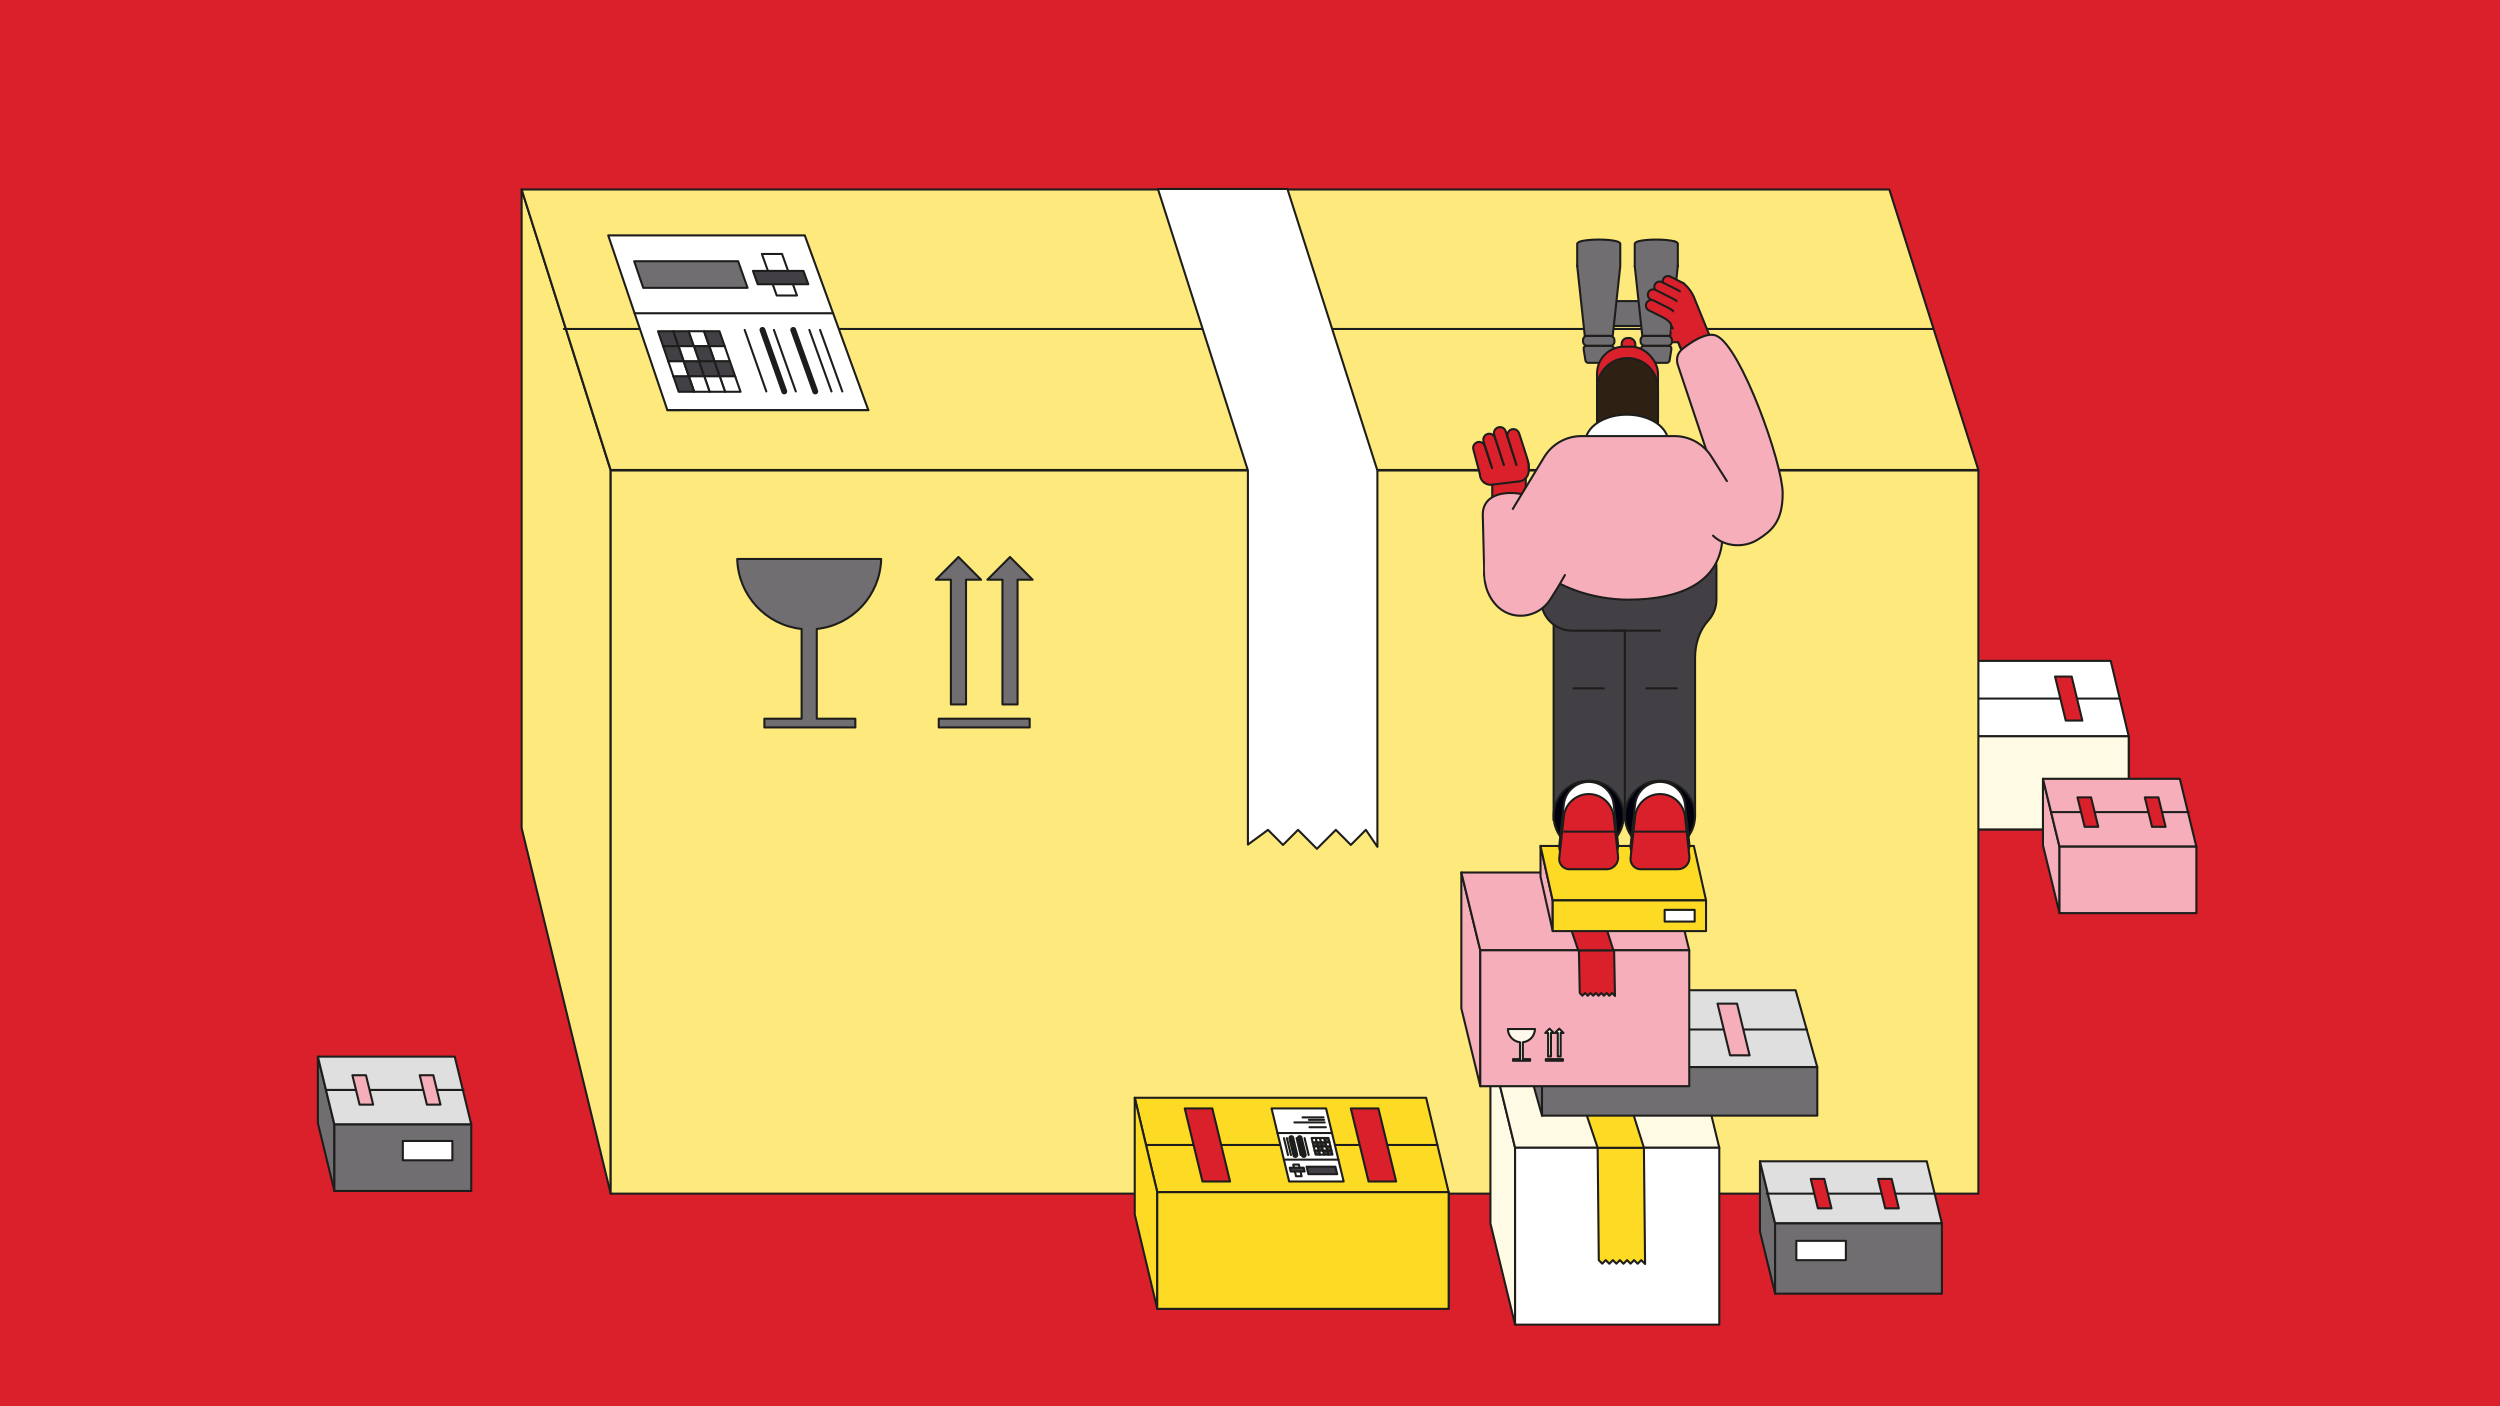
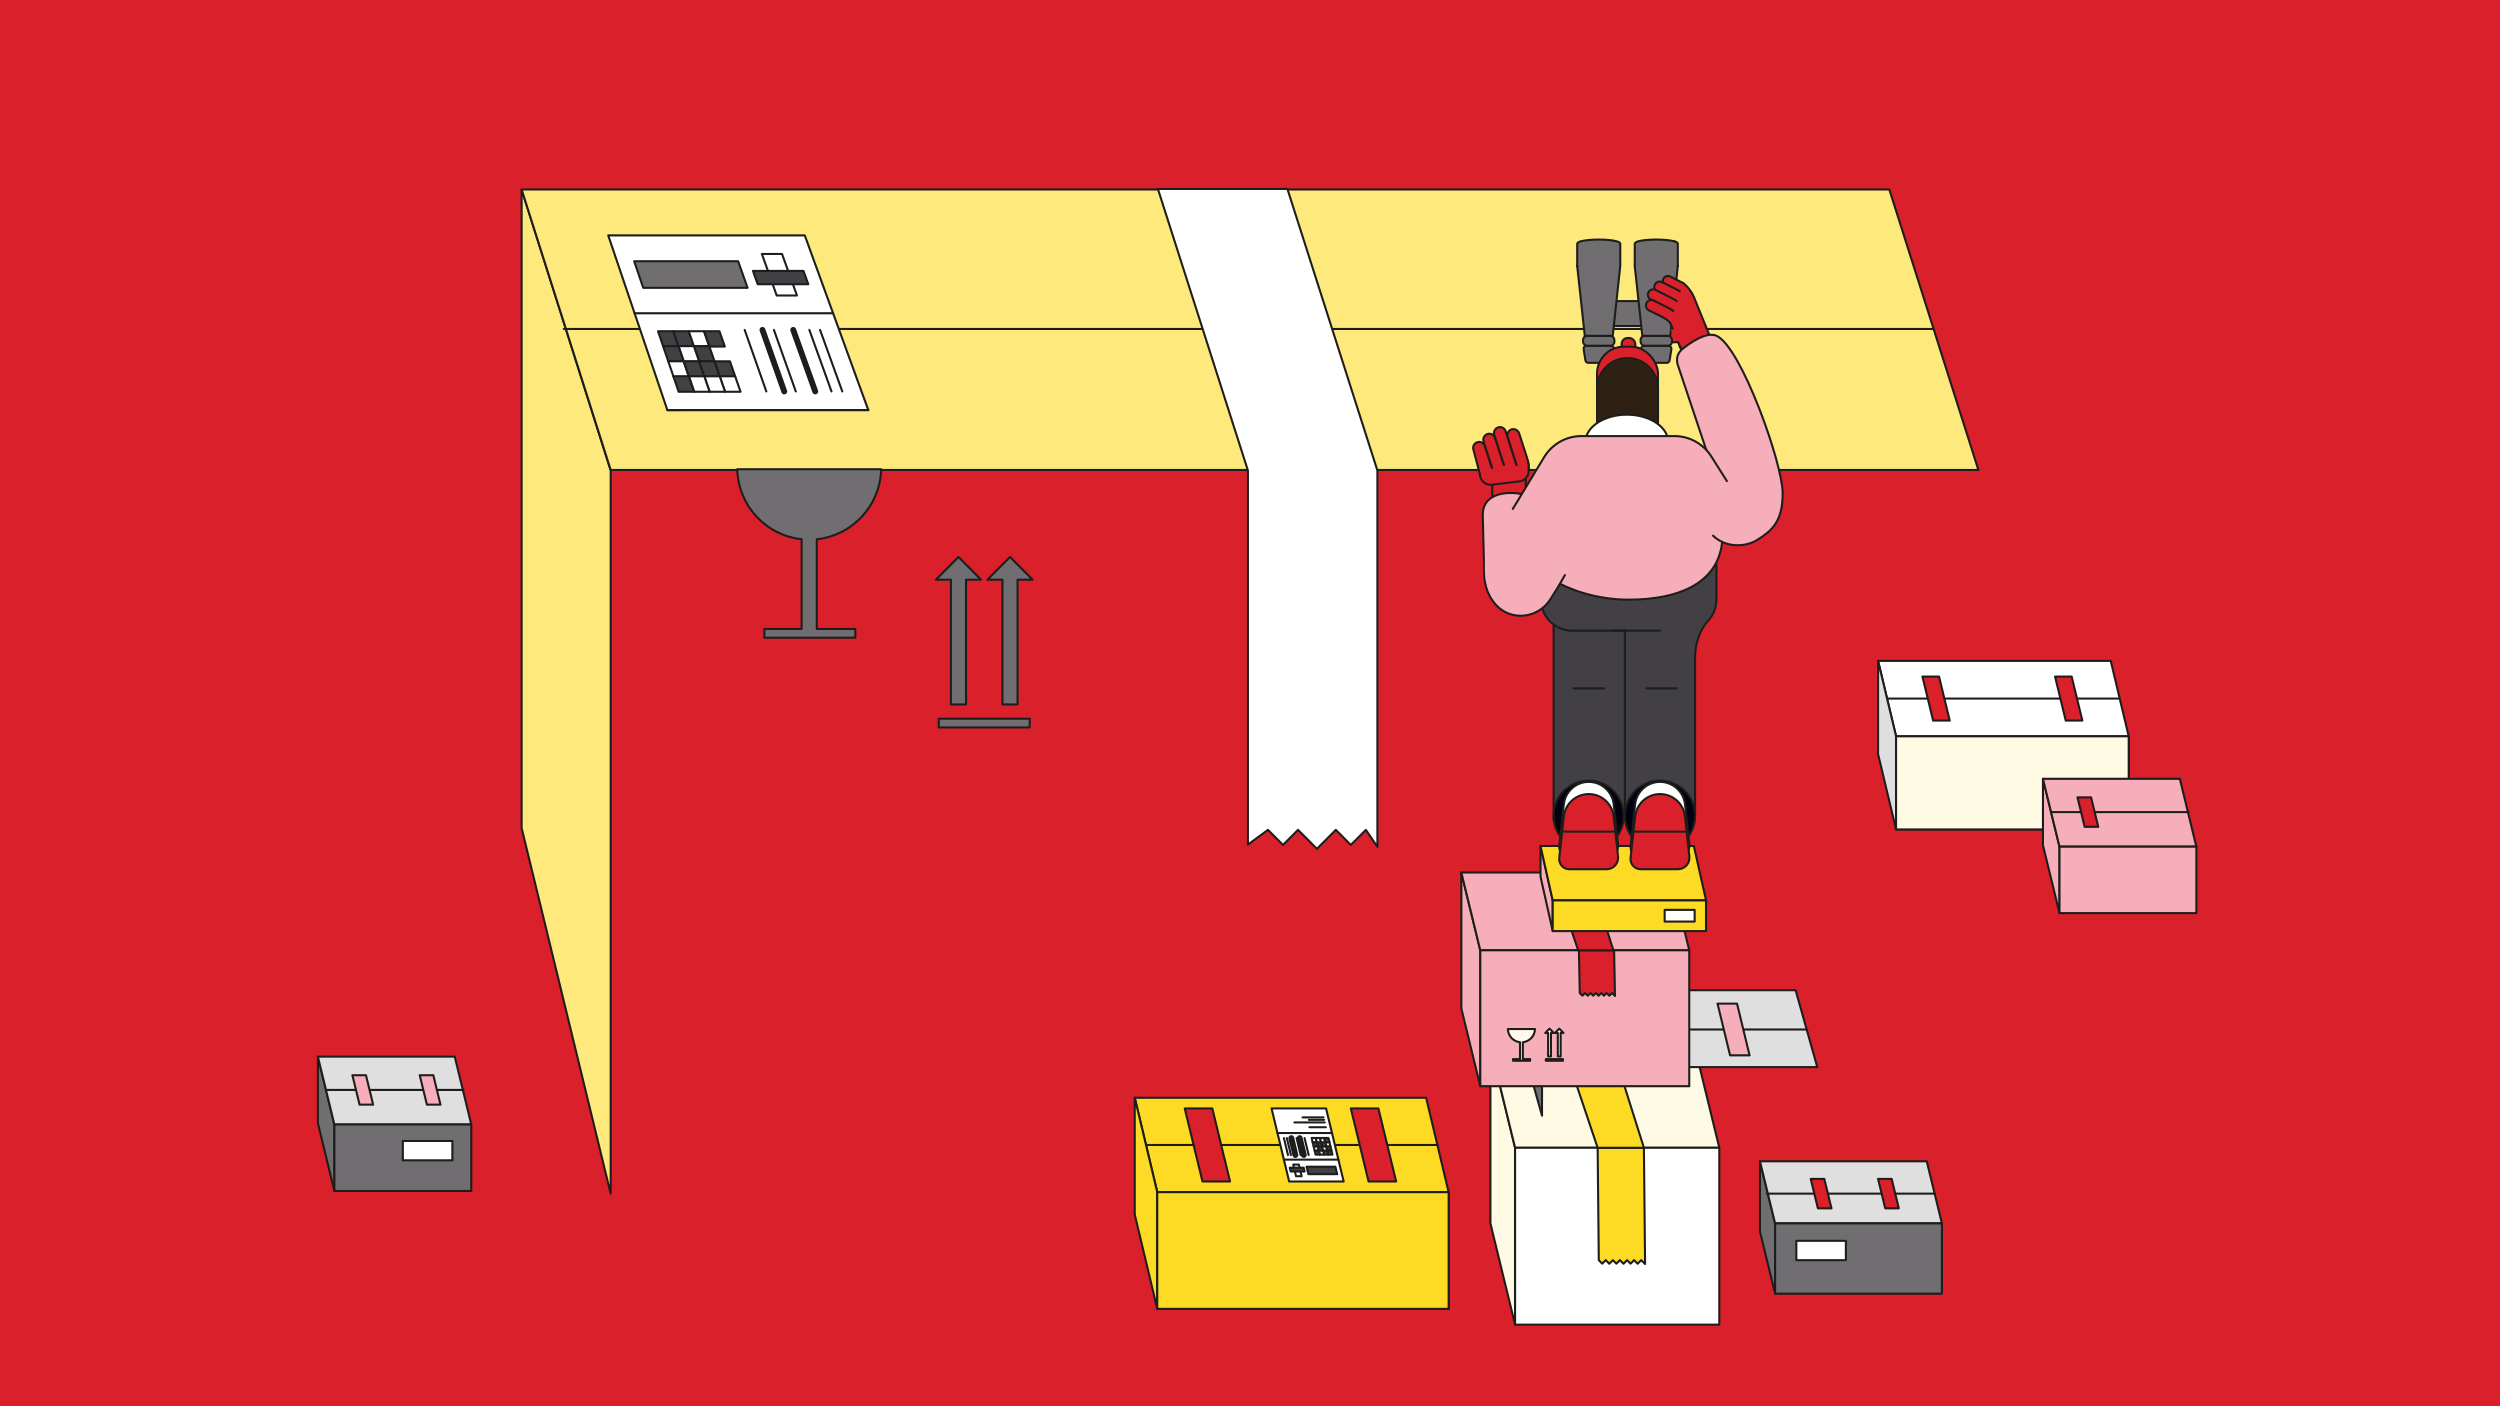
<svg xmlns="http://www.w3.org/2000/svg" id="Layer_2" data-name="Layer 2" viewBox="0 0 1200 675">
  <defs>
    <style>
      .cls-1, .cls-2, .cls-3, .cls-4, .cls-5, .cls-6, .cls-7, .cls-8, .cls-9, .cls-10, .cls-11, .cls-12, .cls-13, .cls-14, .cls-15, .cls-16, .cls-17, .cls-18 {
        stroke: #1d1d1b;
      }

      .cls-1, .cls-2, .cls-3, .cls-4, .cls-5, .cls-6, .cls-7, .cls-8, .cls-9, .cls-10, .cls-11, .cls-12, .cls-13, .cls-14, .cls-15, .cls-17, .cls-18 {
        stroke-linecap: round;
        stroke-linejoin: round;
      }

      .cls-1, .cls-19 {
        fill: #da202a;
      }

      .cls-2 {
        fill: #dfdfdf;
      }

      .cls-3, .cls-16 {
        fill: #424044;
      }

      .cls-4 {
        fill: #706e71;
      }

      .cls-5 {
        fill: #2e2113;
      }

      .cls-6 {
        fill: #fee97c;
      }

      .cls-7, .cls-15 {
        fill: #fff;
      }

      .cls-8 {
        fill: #fffae4;
      }

      .cls-9 {
        fill: #fdda24;
      }

      .cls-10, .cls-20 {
        fill: #f5aeba;
      }

      .cls-11 {
        fill: #00000e;
      }

      .cls-12, .cls-17, .cls-18 {
        fill: none;
      }

      .cls-13 {
        fill: #f9ced6;
      }

      .cls-14 {
        fill: #fff9eb;
      }

      .cls-14, .cls-15, .cls-17 {
        stroke-width: 1px;
      }

      .cls-16 {
        stroke-miterlimit: 10;
      }

      .cls-18 {
        stroke-width: 2.83px;
      }

      .cls-19, .cls-20 {
        stroke-width: 0px;
      }
    </style>
  </defs>
  <rect class="cls-19" x="0" y="0" width="1200" height="675" />
  <g>
    <g>
      <rect class="cls-4" x="910.11" y="353.42" width="111.67" height="44.7" />
      <polygon class="cls-15" points="910.11 353.42 901.47 317.22 1013.15 317.22 1021.78 353.42 910.11 353.42" />
      <line class="cls-6" x1="1017.44" y1="335.32" x2="905.76" y2="335.32" />
      <polygon class="cls-1" points="991.55 345.88 986.42 324.75 994.4 324.75 999.53 345.88 991.55 345.88" />
      <polygon class="cls-2" points="910.11 353.42 901.47 317.22 901.47 317.22 901.47 317.22 901.47 317.22 901.47 317.22 901.47 361.92 901.47 361.92 910.11 398.11 910.11 353.42 910.11 353.42" />
      <polygon class="cls-1" points="927.9 345.88 922.77 324.75 930.74 324.75 935.87 345.88 927.9 345.88" />
    </g>
    <rect class="cls-8" x="910.11" y="353.42" width="111.67" height="44.7" />
  </g>
  <g>
    <g>
      <polygon class="cls-6" points="293.13 572.94 250.38 397.45 250.38 90.95 293.13 225.85 293.13 572.94" />
      <polygon class="cls-6" points="293.13 225.59 250.38 90.95 906.87 90.95 949.62 225.59 293.13 225.59" />
-       <rect class="cls-6" x="293.13" y="225.85" width="656.49" height="347.09" />
-     </g>
-     <g>
-       <path class="cls-4" d="m392.05,301.9v43.07h18.51v4.2h-43.65v-4.2h17.87v-43.07c-17.08-1.79-30.46-16.07-30.91-33.6h69.09c-.45,17.52-13.82,31.81-30.91,33.6Z" />
+     </g>
+     <g>
+       <path class="cls-4" d="m392.05,301.9h18.51v4.2h-43.65v-4.2h17.87v-43.07c-17.08-1.79-30.46-16.07-30.91-33.6h69.09c-.45,17.52-13.82,31.81-30.91,33.6Z" />
      <rect class="cls-4" x="450.61" y="344.97" width="43.64" height="4.2" />
      <g>
        <polygon class="cls-4" points="470.91 278.26 463.69 278.26 463.69 338.12 456.43 338.12 456.43 278.26 449.21 278.26 460.06 267.36 470.91 278.26" />
        <polygon class="cls-4" points="495.65 278.26 488.43 278.26 488.43 338.12 481.17 338.12 481.17 278.26 473.95 278.26 484.8 267.36 495.65 278.26" />
      </g>
    </g>
    <line class="cls-12" x1="270.65" y1="157.9" x2="927.91" y2="157.9" />
    <polygon class="cls-15" points="599 405.41 608.63 398.33 615.84 405.57 623.05 398.33 632.12 407.43 641.19 398.33 648.4 405.57 655.61 398.33 661.15 406.48 661.15 225.85 617.96 90.71 555.8 90.71 599 225.85 599 405.41" />
    <g>
      <polygon class="cls-15" points="416.79 196.85 320.34 196.86 291.95 112.99 386.29 112.99 416.79 196.85" />
      <g>
        <polygon class="cls-3" points="325.74 166.34 318.35 166.34 315.85 159 323.22 159 325.74 166.34" />
        <polygon class="cls-3" points="333.12 166.34 325.74 166.34 323.22 159 330.59 159 333.12 166.34" />
        <polygon class="cls-15" points="340.51 166.34 333.12 166.34 330.59 159 337.96 159 340.51 166.34" />
        <polygon class="cls-3" points="347.9 166.34 340.51 166.34 337.96 159 345.34 159 347.9 166.34" />
-         <polygon class="cls-15" points="340.44 166.14 347.83 166.14 350.39 173.51 342.99 173.51 340.44 166.14" />
        <polygon class="cls-3" points="333.05 166.14 340.44 166.14 342.99 173.51 335.59 173.51 333.05 166.14" />
        <polygon class="cls-15" points="325.67 166.14 333.05 166.14 335.59 173.51 328.19 173.51 325.67 166.14" />
        <polygon class="cls-3" points="318.28 166.14 325.67 166.14 328.19 173.51 320.79 173.51 318.28 166.14" />
        <polygon class="cls-15" points="330.7 180.83 323.29 180.83 320.77 173.43 328.17 173.43 330.7 180.83" />
        <polygon class="cls-3" points="338.12 180.83 330.7 180.83 328.17 173.43 335.57 173.43 338.12 180.83" />
        <polygon class="cls-3" points="345.53 180.83 338.12 180.83 335.57 173.43 342.97 173.43 345.53 180.83" />
        <polygon class="cls-3" points="352.95 180.83 345.53 180.83 342.97 173.43 350.37 173.43 352.95 180.83" />
        <polygon class="cls-15" points="345.46 180.63 352.87 180.63 355.46 188.05 348.03 188.05 345.46 180.63" />
        <polygon class="cls-15" points="338.05 180.63 345.46 180.63 348.03 188.05 340.61 188.05 338.05 180.63" />
        <polygon class="cls-15" points="330.63 180.63 338.05 180.63 340.61 188.05 333.18 188.05 330.63 180.63" />
        <polygon class="cls-3" points="323.22 180.63 330.63 180.63 333.18 188.05 325.75 188.05 323.22 180.63" />
      </g>
      <line class="cls-17" x1="304.61" y1="150.37" x2="399.89" y2="150.37" />
      <line class="cls-17" x1="320.34" y1="196.85" x2="416.79" y2="196.85" />
      <g>
        <line class="cls-12" x1="357.45" y1="158.36" x2="367.84" y2="187.89" />
        <line class="cls-18" x1="365.98" y1="158.36" x2="376.44" y2="187.89" />
        <line class="cls-12" x1="371.48" y1="158.36" x2="381.98" y2="187.89" />
        <line class="cls-18" x1="380.75" y1="158.36" x2="391.32" y2="187.89" />
        <line class="cls-12" x1="388.49" y1="158.36" x2="399.12" y2="187.89" />
        <line class="cls-12" x1="393.63" y1="158.36" x2="404.3" y2="187.89" />
      </g>
      <polygon class="cls-4" points="358.83 138.16 308.75 138.16 304.4 125.39 354.31 125.39 358.83 138.16" />
      <polygon class="cls-15" points="382.54 141.83 372.82 141.83 365.7 121.9 375.37 121.9 382.54 141.83" />
      <polygon class="cls-3" points="387.98 136.43 363.69 136.43 361.42 130.05 385.67 130.05 387.98 136.43" />
    </g>
  </g>
  <g>
    <polygon class="cls-10" points="988.56 438.3 980.62 405.72 980.62 373.82 988.56 406.4 988.56 438.3" />
    <polygon class="cls-10" points="988.56 406.4 980.62 373.82 1046.32 373.82 1054.25 406.4 988.56 406.4" />
    <rect class="cls-10" x="988.56" y="406.4" width="65.7" height="31.9" />
    <line class="cls-10" x1="1050.53" y1="389.8" x2="984.59" y2="389.8" />
    <polygon class="cls-1" points="1000.63 396.86 997.19 382.74 1003.72 382.74 1007.16 396.86 1000.63 396.86" />
-     <polygon class="cls-1" points="1032.95 396.86 1029.52 382.74 1036.04 382.74 1039.48 396.86 1032.95 396.86" />
  </g>
  <g>
    <g>
      <polygon class="cls-8" points="727.24 635.82 715.4 587.22 715.4 502.32 727.24 550.93 727.24 635.82" />
      <polygon class="cls-8" points="727.24 550.93 715.4 502.32 813.42 502.32 825.26 550.93 727.24 550.93" />
      <rect class="cls-15" x="727.24" y="550.93" width="98.02" height="84.89" />
      <polygon class="cls-9" points="789.64 606.72 789.08 550.93 766.87 550.93 767.42 604.9 769.07 606.55 770.75 604.87 772.47 606.59 774.19 604.87 775.87 606.55 777.55 604.87 779.27 606.59 780.99 604.87 782.67 606.55 784.35 604.87 786.07 606.59 787.79 604.87 789.64 606.72" />
      <polygon class="cls-9" points="766.87 550.93 750.53 502.32 773.74 502.32 789.08 550.93 766.87 550.93" />
    </g>
    <g>
      <polygon class="cls-4" points="740.17 535.51 729.78 498.63 729.78 475.32 740.17 512.2 740.17 535.51" />
      <polygon class="cls-2" points="740.17 512.2 729.78 475.32 861.9 475.32 872.29 512.2 740.17 512.2" />
-       <rect class="cls-4" x="740.17" y="512.2" width="132.13" height="23.31" />
      <line class="cls-6" x1="867.21" y1="494.16" x2="735.61" y2="494.16" />
      <polygon class="cls-10" points="830.44 506.56 824.41 481.75 833.78 481.75 839.8 506.56 830.44 506.56" />
      <polygon class="cls-1" points="774.02 506.56 768 481.75 777.37 481.75 783.39 506.56 774.02 506.56" />
    </g>
    <g>
      <polygon class="cls-10" points="710.54 521.38 701.44 484.03 701.44 418.8 710.54 456.15 710.54 521.38" />
      <polygon class="cls-10" points="710.54 456.15 701.44 418.8 801.74 418.8 810.84 456.15 710.54 456.15" />
      <rect class="cls-10" x="710.54" y="456.15" width="100.3" height="65.23" />
      <polygon class="cls-1" points="775.19 478.06 774.77 456.15 757.87 456.15 758.29 476.68 759.55 477.93 760.83 476.66 762.13 477.96 763.44 476.66 764.72 477.93 765.99 476.66 767.3 477.96 768.61 476.66 769.89 477.93 771.16 476.66 772.47 477.96 773.78 476.66 775.19 478.06" />
      <polygon class="cls-1" points="757.54 456.15 744.91 418.8 762.56 418.8 774.43 456.15 757.54 456.15" />
    </g>
    <g>
      <polygon class="cls-4" points="852.05 620.97 844.78 591.15 844.78 557.42 852.05 587.23 852.05 620.97" />
      <polygon class="cls-2" points="852.05 587.23 844.78 557.42 924.84 557.42 932.11 587.23 852.05 587.23" />
      <rect class="cls-4" x="852.05" y="587.23" width="80.06" height="33.73" />
      <line class="cls-13" x1="928.63" y1="572.94" x2="848.08" y2="572.94" />
      <polygon class="cls-1" points="872.59 580 869.15 565.88 875.67 565.88 879.11 580 872.59 580" />
      <polygon class="cls-1" points="904.91 580 901.47 565.88 908 565.88 911.43 580 904.91 580" />
    </g>
    <g>
      <polygon class="cls-10" points="745.3 446.91 739.45 420.78 739.45 406.06 745.3 432.19 745.3 446.91" />
      <polygon class="cls-9" points="745.3 432.19 739.45 406.06 813.05 406.06 818.9 432.19 745.3 432.19" />
      <rect class="cls-9" x="745.3" y="432.19" width="73.6" height="14.73" />
    </g>
    <g>
      <g>
        <rect class="cls-9" x="555.48" y="572.25" width="139.87" height="55.98" />
        <polygon class="cls-9" points="555.48 572.25 544.67 526.92 684.54 526.92 695.35 572.25 555.48 572.25" />
        <line class="cls-6" x1="689.91" y1="549.59" x2="550.04" y2="549.59" />
        <polygon class="cls-1" points="656.91 567.11 648.4 532.05 661.63 532.05 670.15 567.11 656.91 567.11" />
        <polygon class="cls-9" points="555.48 572.25 544.67 526.92 544.67 526.92 544.67 526.92 544.67 526.92 544.67 526.92 544.67 582.9 544.67 582.9 555.48 628.23 555.48 572.25 555.48 572.25" />
        <g>
          <polygon class="cls-15" points="610.35 532.05 636.51 532.05 644.96 567.11 618.79 567.11 610.35 532.05" />
          <g>
            <polygon class="cls-3" points="637.07 552.2 639.09 552.2 639.57 554.22 637.55 554.22 637.07 552.2" />
            <polygon class="cls-3" points="635.05 552.2 637.07 552.2 637.55 554.22 635.53 554.22 635.05 552.2" />
            <polygon class="cls-15" points="633.03 552.2 635.05 552.2 635.53 554.22 633.51 554.22 633.03 552.2" />
            <polygon class="cls-3" points="631.01 552.2 633.03 552.2 633.51 554.22 631.49 554.22 631.01 552.2" />
            <polygon class="cls-15" points="633.04 552.25 631.02 552.25 630.53 550.22 632.55 550.22 633.04 552.25" />
            <polygon class="cls-3" points="635.06 552.25 633.04 552.25 632.55 550.22 634.57 550.22 635.06 552.25" />
            <polygon class="cls-15" points="637.08 552.25 635.06 552.25 634.57 550.22 636.59 550.22 637.08 552.25" />
            <polygon class="cls-3" points="639.1 552.25 637.08 552.25 636.59 550.22 638.61 550.22 639.1 552.25" />
            <polygon class="cls-15" points="636.11 548.22 638.13 548.22 638.62 550.24 636.6 550.24 636.11 548.22" />
            <polygon class="cls-3" points="634.09 548.22 636.11 548.22 636.6 550.24 634.58 550.24 634.09 548.22" />
            <polygon class="cls-3" points="632.07 548.22 634.09 548.22 634.58 550.24 632.56 550.24 632.07 548.22" />
            <polygon class="cls-3" points="630.05 548.22 632.07 548.22 632.56 550.24 630.54 550.24 630.05 548.22" />
            <polygon class="cls-15" points="632.08 548.27 630.06 548.27 629.57 546.24 631.59 546.24 632.08 548.27" />
            <polygon class="cls-15" points="634.1 548.27 632.08 548.27 631.59 546.24 633.61 546.24 634.1 548.27" />
            <polygon class="cls-15" points="636.12 548.27 634.1 548.27 633.61 546.24 635.63 546.24 636.12 548.27" />
            <polygon class="cls-3" points="638.14 548.27 636.12 548.27 635.63 546.24 637.65 546.24 638.14 548.27" />
          </g>
          <line class="cls-17" x1="642.43" y1="556.62" x2="616.26" y2="556.62" />
          <line class="cls-17" x1="639.36" y1="543.85" x2="613.19" y2="543.85" />
          <g>
            <line class="cls-12" x1="628.15" y1="554.4" x2="626.2" y2="546.29" />
            <line class="cls-18" x1="625.82" y1="554.4" x2="623.86" y2="546.29" />
            <line class="cls-12" x1="624.31" y1="554.4" x2="622.36" y2="546.29" />
            <line class="cls-18" x1="621.77" y1="554.4" x2="619.82" y2="546.29" />
            <line class="cls-12" x1="619.65" y1="554.4" x2="617.7" y2="546.29" />
            <line class="cls-12" x1="618.24" y1="554.4" x2="616.29" y2="546.29" />
          </g>
          <line class="cls-15" x1="636.41" y1="541.08" x2="628.55" y2="541.08" />
          <line class="cls-15" x1="635.85" y1="538.76" x2="621.32" y2="538.76" />
          <line class="cls-15" x1="635.55" y1="537.53" x2="628.29" y2="537.53" />
          <line class="cls-15" x1="635.27" y1="536.35" x2="625.23" y2="536.35" />
          <polygon class="cls-3" points="627.17 560.02 640.97 560.02 641.84 563.61 628.04 563.61 627.17 560.02" />
          <polygon class="cls-15" points="620.76 559 623.43 559 624.78 564.59 622.1 564.59 620.76 559" />
          <polygon class="cls-3" points="619.09 560.51 625.78 560.51 626.21 562.3 619.52 562.3 619.09 560.51" />
        </g>
        <polygon class="cls-1" points="577.18 567.11 568.67 532.05 581.91 532.05 590.42 567.11 577.18 567.11" />
      </g>
      <rect class="cls-9" x="555.48" y="572.25" width="139.87" height="55.98" />
    </g>
    <rect class="cls-7" x="799.04" y="436.74" width="14.39" height="5.62" />
    <g>
      <g>
        <polygon class="cls-4" points="160.51 571.67 152.58 539.09 152.58 507.19 160.51 539.77 160.51 571.67" />
        <polygon class="cls-2" points="160.51 539.77 152.58 507.19 218.27 507.19 226.21 539.77 160.51 539.77" />
        <rect class="cls-4" x="160.51" y="539.77" width="65.7" height="31.9" />
        <line class="cls-13" x1="222.49" y1="523.17" x2="156.54" y2="523.17" />
        <polygon class="cls-10" points="172.59 530.23 169.15 516.11 175.67 516.11 179.11 530.23 172.59 530.23" />
        <polygon class="cls-10" points="204.91 530.23 201.47 516.11 208 516.11 211.43 530.23 204.91 530.23" />
      </g>
      <rect class="cls-7" x="193.36" y="547.66" width="23.78" height="9.29" />
      <rect class="cls-7" x="862.24" y="595.59" width="23.78" height="9.29" />
    </g>
    <g>
      <path class="cls-14" d="m730.97,500.27v8.11h3.49v.79h-8.22v-.79h3.36v-8.11c-3.22-.34-5.74-3.03-5.82-6.33h13.01c-.08,3.3-2.6,5.99-5.82,6.33Z" />
      <rect class="cls-14" x="741.99" y="508.38" width="8.22" height=".79" />
      <g>
        <polygon class="cls-14" points="745.82 495.82 744.46 495.82 744.46 507.09 743.09 507.09 743.09 495.82 741.73 495.82 743.77 493.76 745.82 495.82" />
        <polygon class="cls-14" points="750.47 495.82 749.12 495.82 749.12 507.09 747.75 507.09 747.75 495.82 746.39 495.82 748.43 493.76 750.47 495.82" />
      </g>
    </g>
  </g>
  <g>
    <g>
      <path class="cls-1" d="m813.35,164.78c-.95-.4-1.98-.6-3.03-.59l-12.24.13c-.87,0-1.66-.32-2.26-.86-.66-.6-1.07-1.46-1.08-2.42-.02-1.83,1.45-3.33,3.29-3.34l5.42-.12" />
      <rect class="cls-1" x="716.28" y="229.07" width="16.09" height="16.57" />
      <g>
        <g>
          <polygon class="cls-4" points="784.68 127.7 784.69 127.78 784.69 127.78 784.68 127.7" />
          <rect class="cls-4" x="769.29" y="144.53" width="23.19" height="11.95" />
          <path class="cls-4" d="m805.12,116.83s0,.06-.01.09c-.08-.39-.66-.77-1.6-1.08,1.02.29,1.61.62,1.61.99Z" />
          <g>
            <g>
              <path class="cls-4" d="m805.35,117.02v10.42c0,.08,0,.17-.01.26v.08s-3.63,33.47-3.63,33.47h-13.4l-3.62-33.47v-.08s-.01-10.68-.01-10.68c0-.03,0-.07.01-.09.08-.4.66-.78,1.61-1.08,1.85-.52,5.05-.86,8.71-.86s6.91.35,8.73.86c.94.31,1.52.69,1.6,1.08.01.03.01.07.01.09Z" />
              <path class="cls-4" d="m805.35,127.44v.34h-.03v-.08c.03-.09.03-.18.03-.26Z" />
              <path class="cls-4" d="m800.03,174.17h-10.04c-.69,0-1.28-.5-1.39-1.19l-.86-5.41c-.14-.85.53-1.63,1.39-1.63h11.75c.87,0,1.53.77,1.39,1.63l-.86,5.41c-.11.68-.7,1.19-1.39,1.19Z" />
              <rect class="cls-4" x="787.49" y="161.25" width="15.05" height="4.69" rx="1.88" ry="1.88" />
            </g>
            <g>
              <path class="cls-4" d="m757.06,117.02v10.42c0,.08,0,.17.01.26v.08s3.63,33.47,3.63,33.47h13.4s3.62-33.47,3.62-33.47v-.08s.01-10.68.01-10.68c0-.03,0-.07-.01-.09-.08-.4-.66-.78-1.61-1.08-1.85-.52-5.05-.86-8.71-.86s-6.91.35-8.73.86c-.94.31-1.52.69-1.6,1.08-.01.03-.01.07-.01.09Z" />
              <path class="cls-4" d="m757.06,127.44v.34s.03,0,.03,0v-.08c-.03-.09-.03-.18-.03-.26Z" />
              <path class="cls-4" d="m762.38,174.17h10.04c.69,0,1.28-.5,1.39-1.19l.86-5.41c.14-.85-.53-1.63-1.39-1.63h-11.75c-.87,0-1.53.77-1.39,1.63l.86,5.41c.11.68.7,1.19,1.39,1.19Z" />
              <rect class="cls-4" x="759.88" y="161.25" width="15.05" height="4.69" rx="1.88" ry="1.88" transform="translate(1534.8 327.19) rotate(-180)" />
            </g>
          </g>
        </g>
        <rect class="cls-16" x="745.73" y="290.56" width="34.22" height="103.02" transform="translate(1525.69 684.14) rotate(180)" />
        <path class="cls-16" d="m754.58,257.21h54.41c8.22,0,14.89,6.69,14.89,14.95v15.6c0,3.87-1.46,7.39-3.86,10.04-4.38,4.84-6.39,11.4-6.39,17.94v75.86s-33.67,0-33.67,0v-88.88h-25.38c-8.22,0-14.89-6.69-14.89-14.95v-15.6c0-8.26,6.67-14.95,14.89-14.95Z" />
        <g>
          <ellipse class="cls-11" cx="796.79" cy="391.59" rx="16.83" ry="16.89" />
          <path class="cls-7" d="m787.54,411.38h17.88c3.28,0,5.84-2.86,5.48-6.14l-2.1-19.17c-.67-6.13-5.83-10.77-11.97-10.77h0c-6.14,0-11.3,4.64-11.97,10.77l-2.18,19.88c-.32,2.9,1.95,5.44,4.85,5.44Z" />
          <path class="cls-1" d="m787.54,417.23h17.88c3.28,0,5.84-2.86,5.48-6.14l-2.1-19.17c-.67-6.13-5.83-10.77-11.97-10.77h0c-6.14,0-11.3,4.64-11.97,10.77l-2.18,19.88c-.32,2.9,1.95,5.44,4.85,5.44Z" />
        </g>
        <g>
          <ellipse class="cls-11" cx="762.56" cy="391.59" rx="16.83" ry="16.89" />
          <path class="cls-7" d="m753.31,411.38h17.88c3.28,0,5.84-2.86,5.48-6.14l-2.1-19.17c-.67-6.13-5.83-10.77-11.97-10.77h0c-6.14,0-11.3,4.64-11.97,10.77l-2.18,19.88c-.32,2.9,1.95,5.44,4.85,5.44Z" />
          <path class="cls-1" d="m753.31,417.23h17.88c3.28,0,5.84-2.86,5.48-6.14l-2.1-19.17c-.67-6.13-5.83-10.77-11.97-10.77h0c-6.14,0-11.3,4.64-11.97,10.77l-2.18,19.88c-.32,2.9,1.95,5.44,4.85,5.44Z" />
        </g>
        <line class="cls-12" x1="774.29" y1="302.71" x2="796.79" y2="302.71" />
        <path class="cls-10" d="m727.89,251.51c0,23.12,28.86,36.33,53.79,36.33,24.93,0,45.15-8.39,45.15-31.5,0-23.12,6.99-41.86-45.15-41.86-24.93,0-53.79,13.91-53.79,37.03Z" />
        <rect class="cls-1" x="778.39" y="162.25" width="6.57" height="19.26" rx="2.9" ry="2.9" transform="translate(1563.35 343.75) rotate(180)" />
        <rect class="cls-1" x="766.58" y="166.41" width="29.25" height="51.5" rx="12.91" ry="12.91" transform="translate(1562.41 384.31) rotate(180)" />
        <path class="cls-5" d="m781.21,215.5h0c8.08,0,14.63-6.57,14.63-14.69v-14.25c0-8.11-6.55-14.69-14.63-14.69h0c-8.08,0-14.63,6.57-14.63,14.69v14.25c0,8.11,6.55,14.69,14.63,14.69Z" />
        <ellipse class="cls-15" cx="780.87" cy="212.29" rx="19.89" ry="13.25" />
        <line class="cls-12" x1="804.87" y1="330.41" x2="790.24" y2="330.41" />
        <line class="cls-12" x1="769.87" y1="330.41" x2="755.25" y2="330.41" />
        <g>
          <path class="cls-1" d="m809.52,142.76c-.5-.59-1.11-1.08-1.82-1.44l-8.2-4.13c-.58-.29-1-.79-1.21-1.35-.23-.63-.21-1.34.11-1.99.62-1.23,2.12-1.72,3.34-1.1l6.29,3.17" />
          <path class="cls-1" d="m806.54,148.68l-.62-1.66c-.52-1.41-1.55-2.55-2.88-3.23l-7.57-3.8c-.6-.3-1.03-.81-1.24-1.39-.24-.64-.22-1.38.12-2.04.64-1.26,2.18-1.77,3.44-1.13l7.57,3.8c1.62.82,2.99,2.01,4.03,3.46" />
          <path class="cls-1" d="m806.57,156.11l-1.59-4.27c-.52-1.41-2.8-3.14-4.14-3.82l-8.48-4.27c-.6-.3-1.03-.81-1.25-1.4-.24-.65-.22-1.38.12-2.05.64-1.26,2.18-1.77,3.45-1.13l8.48,4.27c2.5,1.26,4.41,3.4,5.39,6.03" />
          <path class="cls-1" d="m790.2,147.53c-.24-.66-.22-1.41.12-2.09.65-1.29,2.22-1.8,3.51-1.15l6.93,3.47c2.54,1.28,5.75,4.04,6.74,6.72l3.84,10.35c.5,1.35-.19,2.85-1.54,3.36-1.35.5-2.85-.19-3.36-1.54l-3.84-10.35c-.53-1.44-2.83-3.19-4.2-3.87l-6.94-3.47c-.61-.31-1.05-.82-1.27-1.42Z" />
          <path class="cls-1" d="m801.72,154.97l12.47,30.22c3.87,3.52,16.58,2.01,12.56-8.96l-13.13-32.32c-1.12-3.15-3.06-5.92-5.59-7.99" />
        </g>
        <path class="cls-10" d="m738.54,259.46l-26.05,16.89-.76-29.08c-.14-7.5,5.91-10.64,13.41-10.64h0c7.41,0,13.41,2.99,13.41,10.4v12.44Z" />
        <path class="cls-10" d="m822.26,257.12c5.56,5.47,14.99,6.03,21.56,1.83,6.57-4.2,11.91-8.51,11.86-22.25-.05-14.33-19.96-70.29-31.77-75.53-4.82-2.13-12.42,3.31-15.95,6.01-2.6,1.99-3.54,4.6-2.69,7.76.06.24,18.67,55.78,18.67,55.78" />
        <path class="cls-10" d="m751.16,276.02c-2.56,4.63-5.1,8.74-7.11,11.82-5.46,8.44-17.25,10.4-24.76,3.71-.24-.21-.47-.43-.7-.66-5.5-5.53-7.49-14.17-5.15-21.63,1.69-5.35,1.53-6.16,7.18-15.8.23-.39.47-.79.71-1.22l.64-1.07,19.42-32.08c3.85-6.09,10.52-9.77,17.7-9.77h44.63c7.18,0,13.86,3.69,17.71,9.77l7.47,11.82" />
        <path class="cls-1" d="m721.33,252.24c-.24.42-.48.82-.71,1.22h-.03s.74-1.22.74-1.22Z" />
      </g>
      <line class="cls-1" x1="784.72" y1="399.19" x2="808.87" y2="399.19" />
      <line class="cls-1" x1="750.77" y1="399.19" x2="774.92" y2="399.19" />
      <polygon class="cls-19" points="802.03 158.1 803.95 158.06 806.54 163.74 803.96 163.74 802.03 158.1" />
      <polyline class="cls-20" points="712.75 274.3 712.75 254.09 722.68 241.95 734.36 251.7 713.25 279.11" />
    </g>
    <path class="cls-1" d="m728.59,231.15l-13.05,1.56c-2.88,0-5.21-2.33-5.21-5.21v-5.18l23.04-1.13.34,1.55.09,3.2c0,2.88-2.33,5.21-5.21,5.21Z" />
    <g>
      <path class="cls-1" d="m710.33,227.5l-3.08-11.61c-.49-1.52.34-3.14,1.86-3.63s3.14.34,3.63,1.86l3.11,9.62" />
      <path class="cls-1" d="m716.24,224.72l-4.12-12.76c-.49-1.52.34-3.14,1.86-3.63s3.14.34,3.63,1.86l4.26,12.92" />
      <path class="cls-1" d="m721.86,223.1l-4.62-14.32c-.49-1.52.34-3.14,1.86-3.63s3.14.34,3.63,1.86l5.18,16.09" />
      <path class="cls-1" d="m727.91,223.1l-4.22-13.37c-.51-1.56.4-3.25,2.01-3.67,1.51-.4,3.05.57,3.53,2.06l3.71,11.5c.57,1.78.87,3.63.87,5.49h0" />
    </g>
  </g>
</svg>